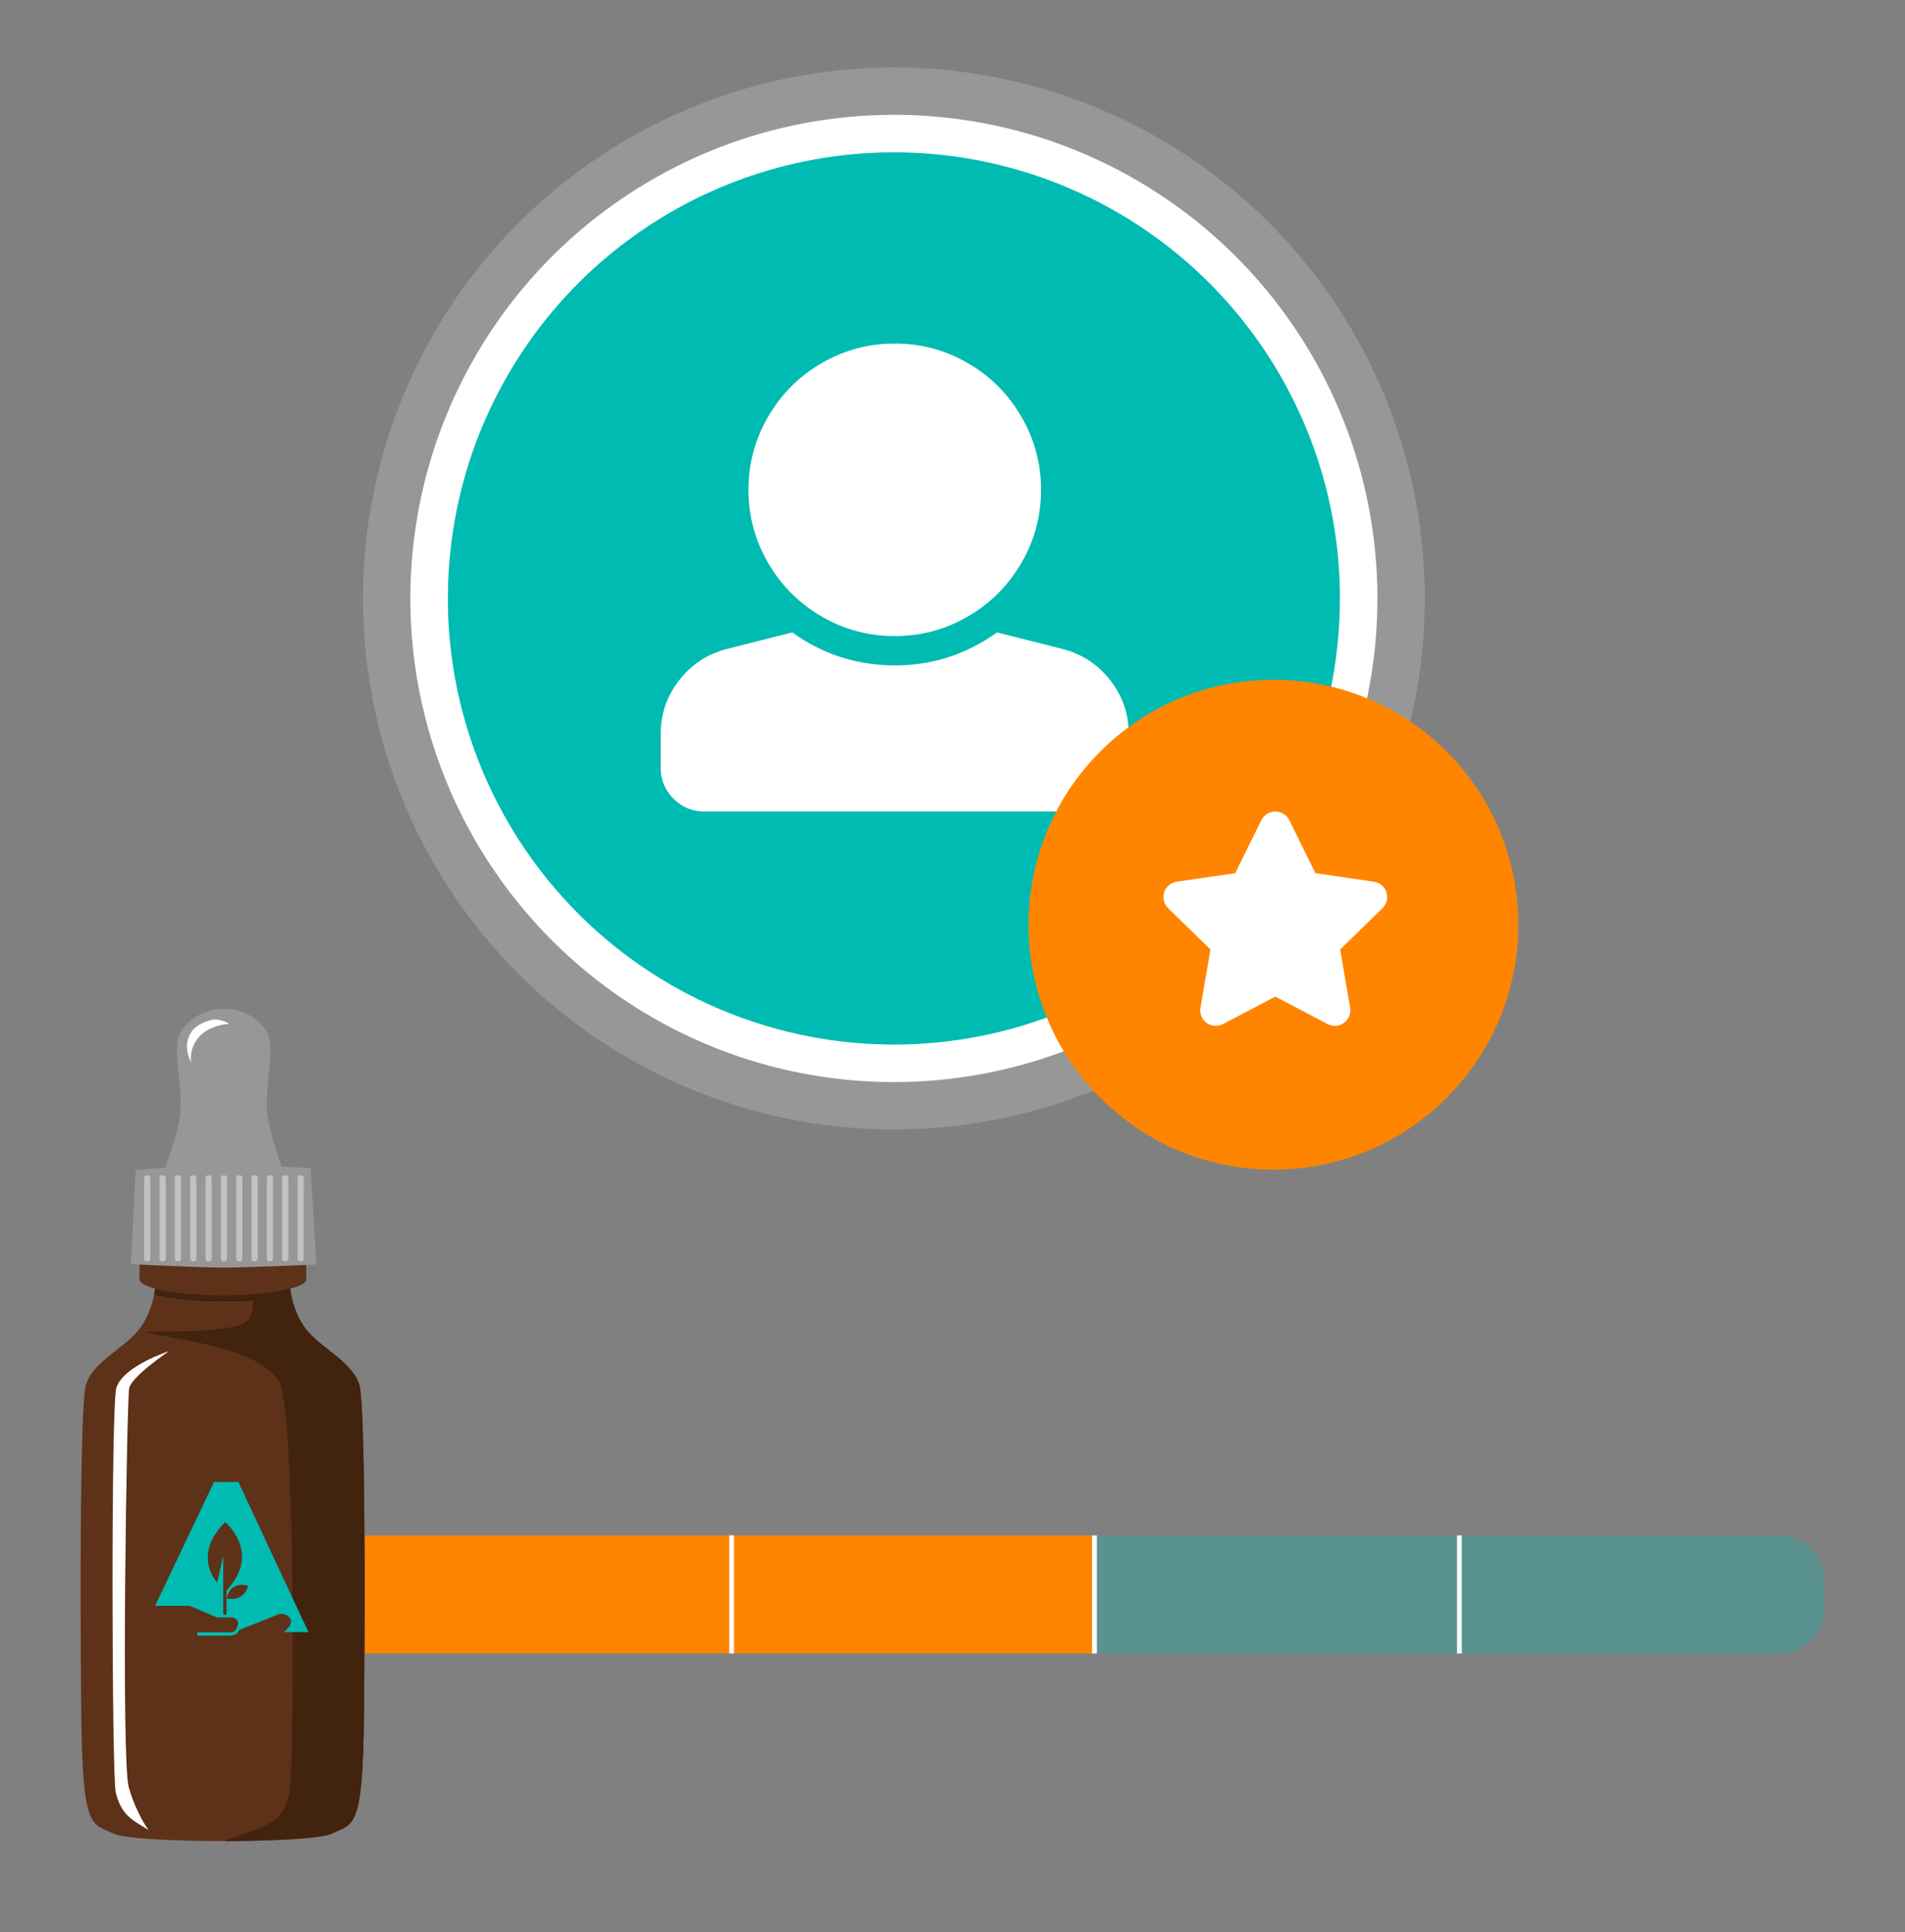
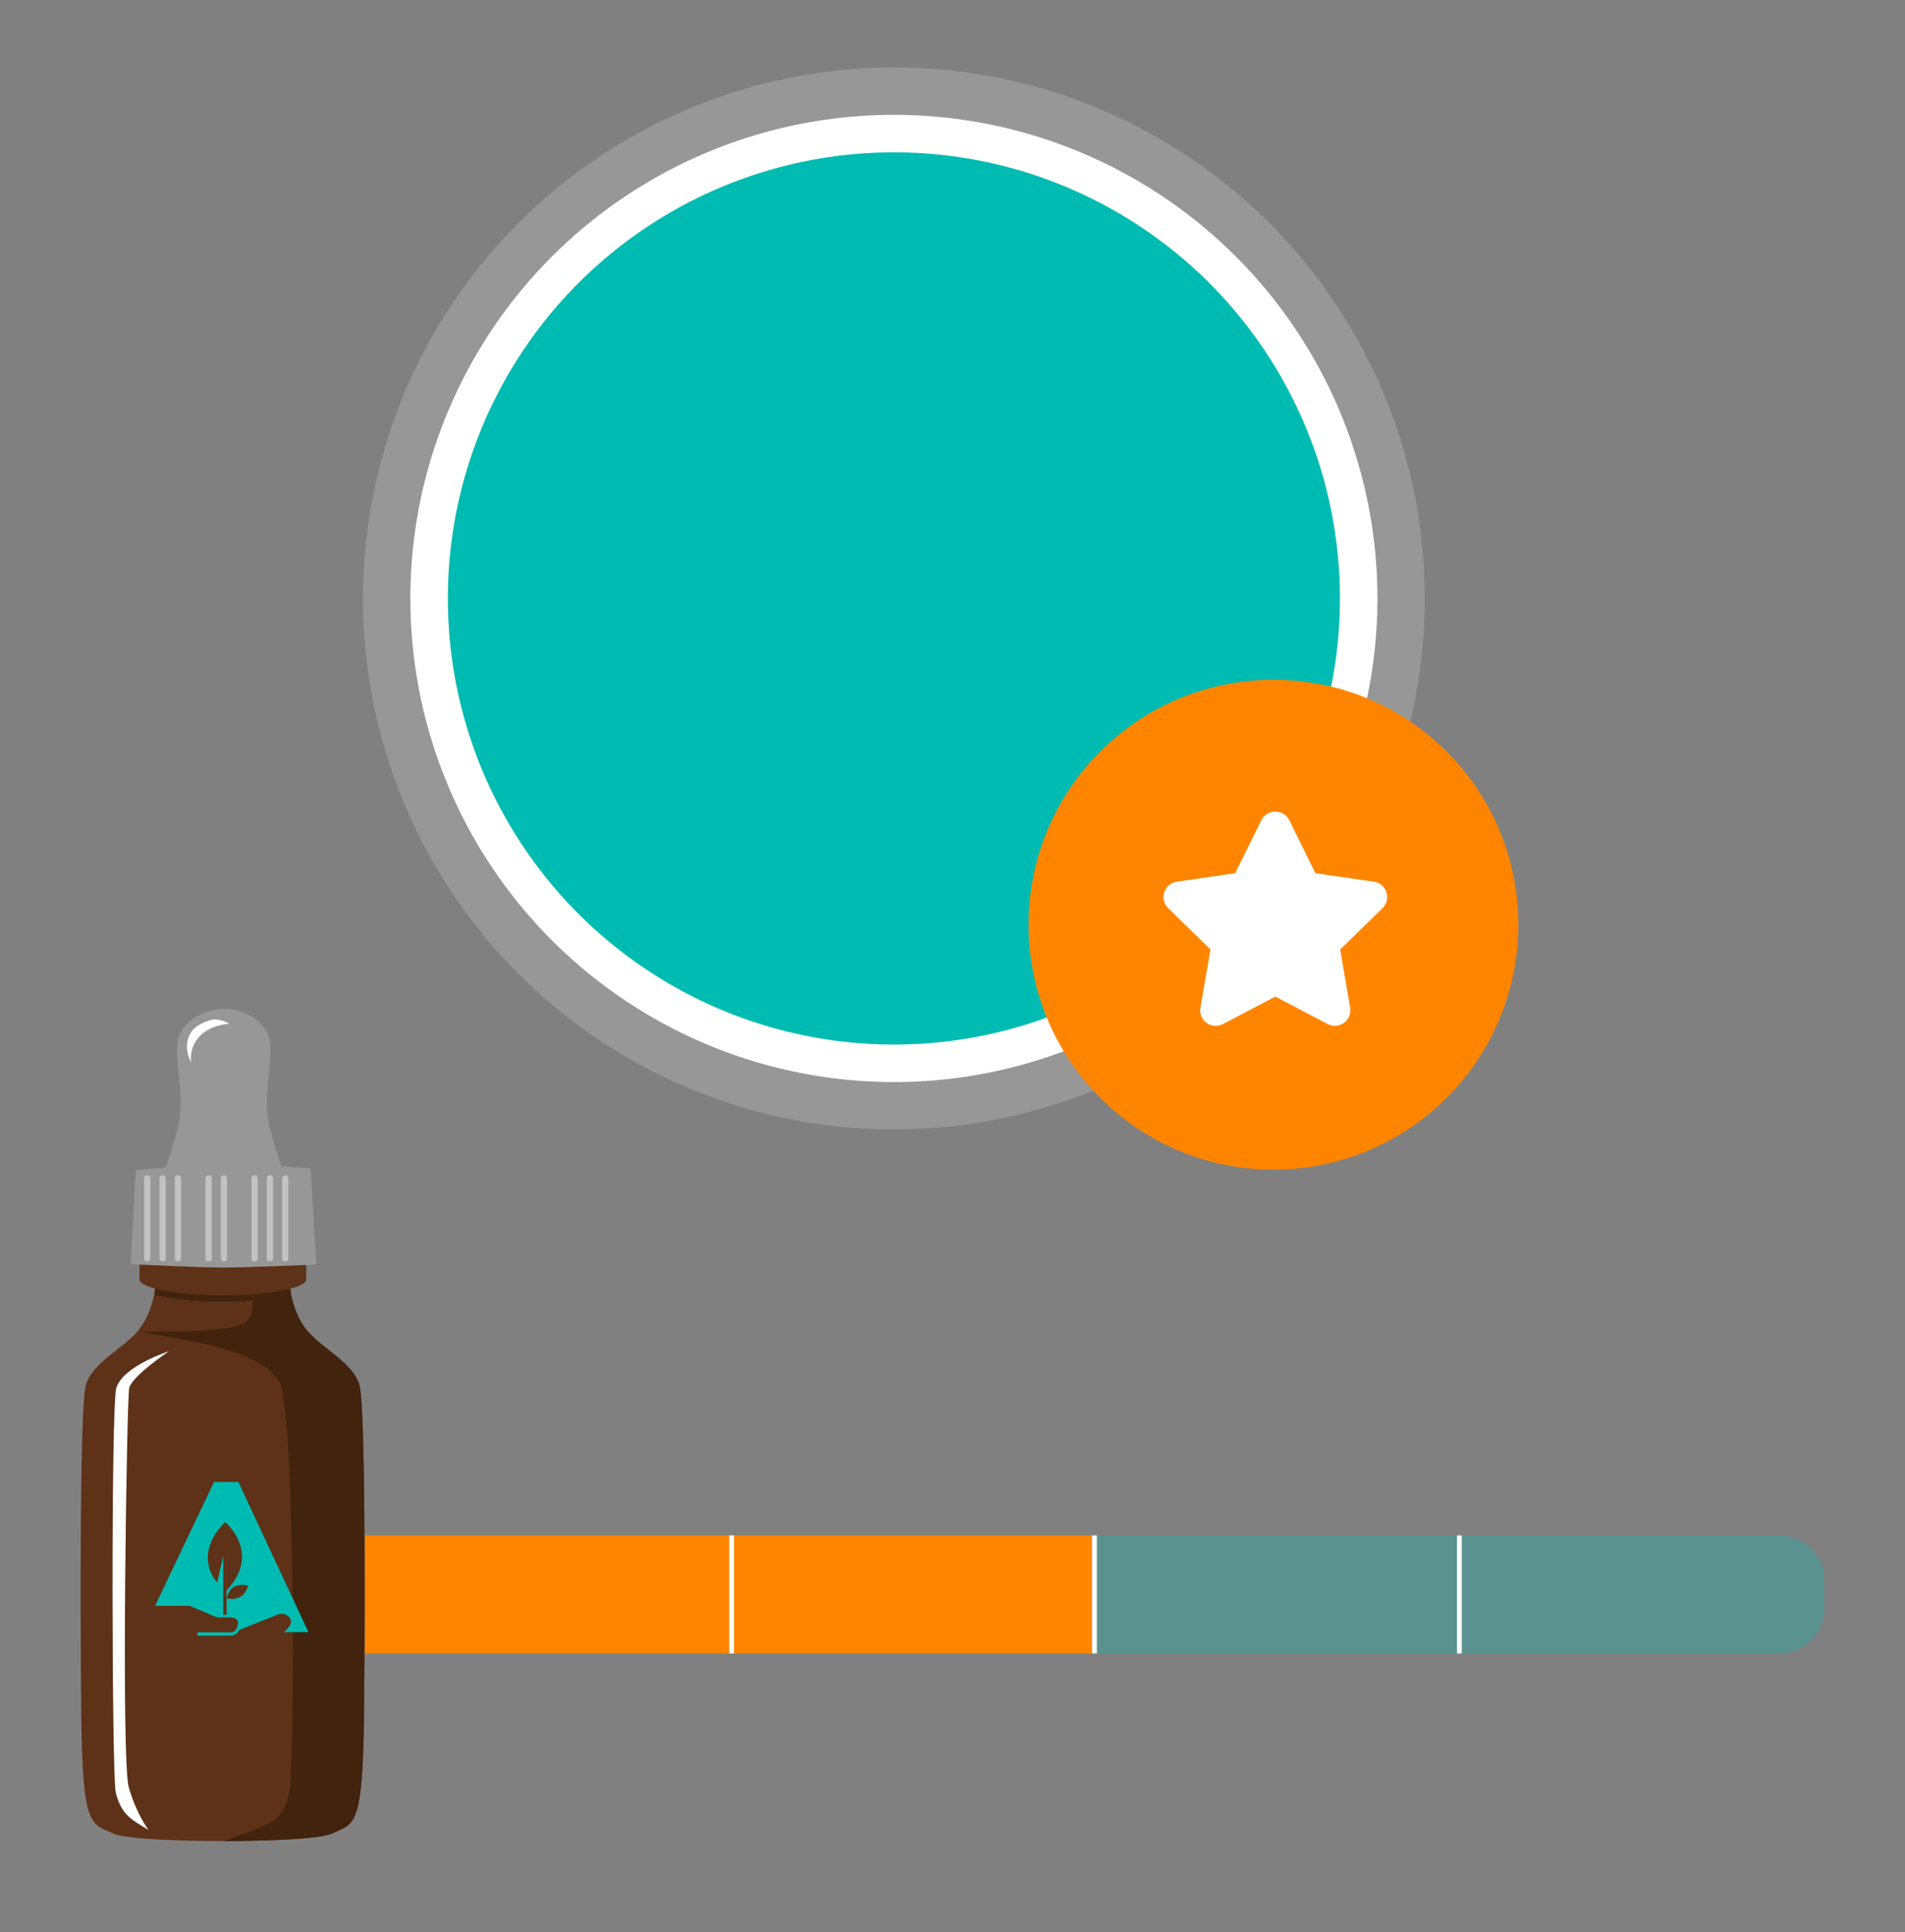
<svg xmlns="http://www.w3.org/2000/svg" id="Capa_1" x="0px" y="0px" viewBox="0 0 396.73 402.33" style="enable-background:new 0 0 396.73 402.33;" xml:space="preserve">
  <rect x="0" y="0" width="396.73" height="402.33" fill="#808080" stroke="none" />
  <style type="text/css">	.st0{opacity:0.3;fill:#00BBB2;}	.st1{fill:#FF8500;}	.st2{fill:none;stroke:#FFFFFF;stroke-miterlimit:10;}	.st3{fill:#5D3218;}	.st4{fill:#41230E;}	.st5{fill:#979797;}	.st6{fill:#FFFFFF;}	.st7{fill:#C2C2C2;}	.st8{fill:#00BBB2;}	.st9{fill:#FFFFFF;stroke:#979797;stroke-width:9.862;stroke-miterlimit:10;}</style>
  <g>
    <path class="st0" d="M370.55,344.28H75.94v-24.57h294.61c5.18,0,9.38,4.2,9.38,9.38v5.81   C379.93,340.08,375.73,344.28,370.55,344.28z" />
    <g>
      <rect x="75.94" y="319.71" class="st1" width="152" height="24.57" />
    </g>
    <line class="st2" x1="303.93" y1="319.71" x2="303.93" y2="344.28" />
    <line class="st2" x1="227.93" y1="319.71" x2="227.93" y2="344.28" />
    <line class="st2" x1="152.36" y1="319.71" x2="152.36" y2="344.28" />
    <g>
      <path class="st3" d="M74.88,288.54c-1.17-4.64-7.47-7.52-10.74-11.27c-1.97-2.27-3.01-5.26-3.47-7.51    c-3.16,0.84-8.29,1.39-14.09,1.39c-6.06,0-11.39-0.6-14.5-1.51c-0.45,2.27-1.48,5.32-3.49,7.63c-3.27,3.76-9.57,6.63-10.74,11.27    c-1.17,4.64-1.17,43.54-0.93,68.08c0.23,24.53,2.1,22.99,6.77,25.2c2.2,1.04,12.82,1.55,23.28,1.53    c10.05-0.02,19.95-0.53,22.07-1.53c4.67-2.21,6.54-0.66,6.77-25.2C76.05,332.08,76.05,293.18,74.88,288.54z" />
      <path class="st4" d="M60.67,269.75c-0.1-0.51-0.18-0.98-0.23-1.4c-0.09-0.8-0.1-1.41-0.04-1.69c0.23-1.11-28.31-1.11-28.08,0    c0.09,0.43,0.04,1.55-0.24,2.98c3.11,0.91,8.44,1.51,14.5,1.51C52.39,271.14,57.52,270.59,60.67,269.75z" />
      <path class="st4" d="M75.81,356.62c0.23-24.53,0.23-63.44-0.93-68.08c-1.17-4.64-7.47-7.52-10.74-11.27    c-2.42-2.78-3.43-6.64-3.7-8.92l-1.57-0.27l-6.55,0.69c0,0,1.19,4.07-0.85,6.27c-2.03,2.2-14.57,2.2-14.57,2.2l-7.29,0.09    c0,0,8.14,1.51,10.79,2.05c4.79,0.97,14.15,2.95,17.69,8.14c3.54,5.19,3.25,81.89,2.16,85.97c-1.1,4.08-2.04,5.65-7.69,7.69    c-5.65,2.04-5.65,2.04-5.65,2.04s0.02,0.05,0.06,0.13c10.05-0.02,19.95-0.53,22.07-1.53C73.71,379.6,75.58,381.15,75.81,356.62z" />
      <path class="st3" d="M63.77,266.17v-5.87H29.06v5.89c-0.02,0.06-0.02,0.12-0.02,0.17c0,0.06,0.01,0.12,0.02,0.17v0.01h0    c0.49,1.77,8.07,3.17,17.36,3.17c9.6,0,17.38-1.5,17.38-3.36C63.8,266.29,63.79,266.23,63.77,266.17z" />
      <g>
        <g>
          <path class="st5" d="M55.63,231.24c-0.31-4.89,1.11-11.41,0.61-14.27c-0.39-2.24-1.71-3.82-3.25-4.92      c-3.72-2.66-8.77-2.64-12.56-0.09c-1.64,1.1-3.07,2.7-3.47,5.01c-0.5,2.86,0.92,9.38,0.61,14.27      c-0.28,4.48-2.75,10.6-3.16,12.13c-0.17,0.62,10.81,0.26,12.19,0.21c1.38,0.05,12.36,0.41,12.19-0.21      C58.38,241.84,55.91,235.72,55.63,231.24z" />
          <path class="st6" d="M47.69,213.22c-1.76,0.03-3.69,0.72-5.03,1.63c-2.06,1.41-3.24,3.95-2.83,6.41c-0.63-1.17-1-2.58-0.88-3.91      c0.07-0.78,0.38-1.65,0.79-2.32c0.94-1.51,2.61-2.18,4.39-2.7C44.89,212.12,47.11,212.56,47.69,213.22z" />
        </g>
        <path class="st5" d="M65.88,263.31c0,0-14.58,0.63-19.44,0.63c-4.76,0-19.2-0.71-19.2-0.71l1.02-19.6c0,0,12.19-1.1,17.94-1.18     c5.51-0.08,18.49,0.79,18.49,0.79L65.88,263.31z" />
        <path class="st7" d="M30.79,262.64h-0.25c-0.29,0-0.52-0.23-0.52-0.52v-16.88c0-0.29,0.23-0.52,0.52-0.52h0.25     c0.29,0,0.52,0.23,0.52,0.52v16.88C31.31,262.41,31.08,262.64,30.79,262.64z" />
        <path class="st7" d="M33.99,262.64h-0.25c-0.29,0-0.52-0.23-0.52-0.52v-16.88c0-0.29,0.23-0.52,0.52-0.52h0.25     c0.29,0,0.52,0.23,0.52,0.52v16.88C34.5,262.41,34.27,262.64,33.99,262.64z" />
        <path class="st7" d="M37.18,262.64h-0.25c-0.29,0-0.52-0.23-0.52-0.52v-16.88c0-0.29,0.23-0.52,0.52-0.52h0.25     c0.29,0,0.52,0.23,0.52,0.52v16.88C37.7,262.41,37.47,262.64,37.18,262.64z" />
-         <path class="st7" d="M40.37,262.64h-0.25c-0.29,0-0.52-0.23-0.52-0.52v-16.88c0-0.29,0.23-0.52,0.52-0.52h0.25     c0.29,0,0.52,0.23,0.52,0.52v16.88C40.89,262.41,40.66,262.64,40.37,262.64z" />
        <path class="st7" d="M43.57,262.64h-0.25c-0.29,0-0.52-0.23-0.52-0.52v-16.88c0-0.29,0.23-0.52,0.52-0.52h0.25     c0.29,0,0.52,0.23,0.52,0.52v16.88C44.08,262.41,43.85,262.64,43.57,262.64z" />
        <path class="st7" d="M46.76,262.64h-0.25c-0.29,0-0.52-0.23-0.52-0.52v-16.88c0-0.29,0.23-0.52,0.52-0.52h0.25     c0.29,0,0.52,0.23,0.52,0.52v16.88C47.28,262.41,47.05,262.64,46.76,262.64z" />
-         <path class="st7" d="M49.95,262.64H49.7c-0.29,0-0.52-0.23-0.52-0.52v-16.88c0-0.29,0.23-0.52,0.52-0.52h0.25     c0.29,0,0.52,0.23,0.52,0.52v16.88C50.47,262.41,50.24,262.64,49.95,262.64z" />
        <path class="st7" d="M53.15,262.64H52.9c-0.29,0-0.52-0.23-0.52-0.52v-16.88c0-0.29,0.23-0.52,0.52-0.52h0.25     c0.29,0,0.52,0.23,0.52,0.52v16.88C53.66,262.41,53.43,262.64,53.15,262.64z" />
        <path class="st7" d="M56.34,262.64h-0.25c-0.29,0-0.52-0.23-0.52-0.52v-16.88c0-0.29,0.23-0.52,0.52-0.52h0.25     c0.29,0,0.52,0.23,0.52,0.52v16.88C56.86,262.41,56.62,262.64,56.34,262.64z" />
        <path class="st7" d="M59.53,262.64h-0.25c-0.29,0-0.52-0.23-0.52-0.52v-16.88c0-0.29,0.23-0.52,0.52-0.52h0.25     c0.29,0,0.52,0.23,0.52,0.52v16.88C60.05,262.41,59.82,262.64,59.53,262.64z" />
-         <path class="st7" d="M62.73,262.64h-0.25c-0.29,0-0.52-0.23-0.52-0.52v-16.88c0-0.29,0.23-0.52,0.52-0.52h0.25     c0.29,0,0.52,0.23,0.52,0.52v16.88C63.24,262.41,63.01,262.64,62.73,262.64z" />
      </g>
      <path class="st6" d="M35.18,281.36c0,0-9.48,3.02-10.95,7.62c-1.14,3.57-0.94,80.71-0.13,84.2c0.99,4.3,3.21,5.64,5.03,6.76    c1.82,1.12,1.82,1.12,1.82,1.12s-2.5-3.24-4.13-8.89c-1.63-5.65-0.4-80.95,0.08-83.12C27.46,286.54,35.18,281.36,35.18,281.36z" />
      <g>
        <path class="st8" d="M32.3,334.36h6.42c0,0,0.79-0.09,1.67,0.38l4.78,2.04h2.74c0,0,2.14-0.09,1.57,1.76c0,0-0.28,1.16-1.16,1.35     h-7.2v0.69h6.23c2.23,0.09,2.42-1.16,2.42-1.16l8.27-3.3c0,0,1.35-0.47,2.33,0.79s-1.26,2.93-1.26,2.93h5.13l-14.6-31.27h-5.07      M51.68,330.17c-0.98,3.62-4.47,2.64-4.47,2.64C47.97,329.01,51.68,330.17,51.68,330.17z M46.9,316.93c0,0,7.68,6.42,0.28,14.22     v1.76v3.3h-0.69v-12.27l-1.26,5.54C45.23,329.61,39.88,323.85,46.9,316.93z" />
      </g>
    </g>
    <g>
      <g>
        <circle class="st9" cx="186.16" cy="124.61" r="105.63" />
        <circle class="st8" cx="186.16" cy="124.61" r="92.89" />
-         <path class="st6" d="M221.18,135.11c4.06,1.02,7.39,3.17,9.99,6.47c2.6,3.3,3.9,7.04,3.9,11.23v7.04c0,2.54-0.89,4.7-2.67,6.47     c-1.78,1.78-3.93,2.66-6.47,2.66h-79.2c-2.54,0-4.7-0.89-6.47-2.66c-1.78-1.78-2.67-3.94-2.67-6.47v-7.04     c0-4.19,1.3-7.93,3.9-11.23c2.6-3.3,5.93-5.46,9.99-6.47l13.52-3.43c5.97,4.32,12.69,6.6,20.18,6.85     c8.25,0.25,15.74-2.03,22.47-6.85L221.18,135.11z M186.34,71.53c-5.46,0-10.53,1.36-15.23,4.09c-4.7,2.73-8.41,6.44-11.14,11.14     c-2.73,4.7-4.09,9.77-4.09,15.23s1.36,10.53,4.09,15.23c2.73,4.7,6.44,8.41,11.14,11.14c4.7,2.73,9.77,4.09,15.23,4.09     c5.46,0,10.53-1.36,15.23-4.09c4.7-2.73,8.41-6.44,11.14-11.14c2.73-4.7,4.09-9.77,4.09-15.23s-1.36-10.53-4.09-15.23     c-2.73-4.7-6.44-8.41-11.14-11.14C196.88,72.89,191.8,71.53,186.34,71.53z" />
      </g>
      <g>
        <g>
          <g>
            <circle class="st1" cx="265.2" cy="192.54" r="51" />
          </g>
        </g>
        <g>
          <path class="st6" d="M265.58,171.63 M265.58,168.99c-1.15,0-2.31,0.6-2.9,1.8l-5.44,11.03l-12.17,1.77      c-2.65,0.39-3.71,3.65-1.79,5.52l8.81,8.59L250,209.82c-0.36,2.09,1.3,3.79,3.19,3.79c0.5,0,1.01-0.12,1.51-0.38l10.89-5.72      l10.89,5.72c0.5,0.26,1.01,0.38,1.51,0.38c1.89,0,3.55-1.7,3.19-3.79l-2.08-12.12l8.81-8.59c1.92-1.87,0.86-5.13-1.79-5.52      l-12.17-1.77l-5.44-11.03C267.89,169.59,266.74,168.99,265.58,168.99L265.58,168.99z" />
        </g>
      </g>
    </g>
  </g>
</svg>